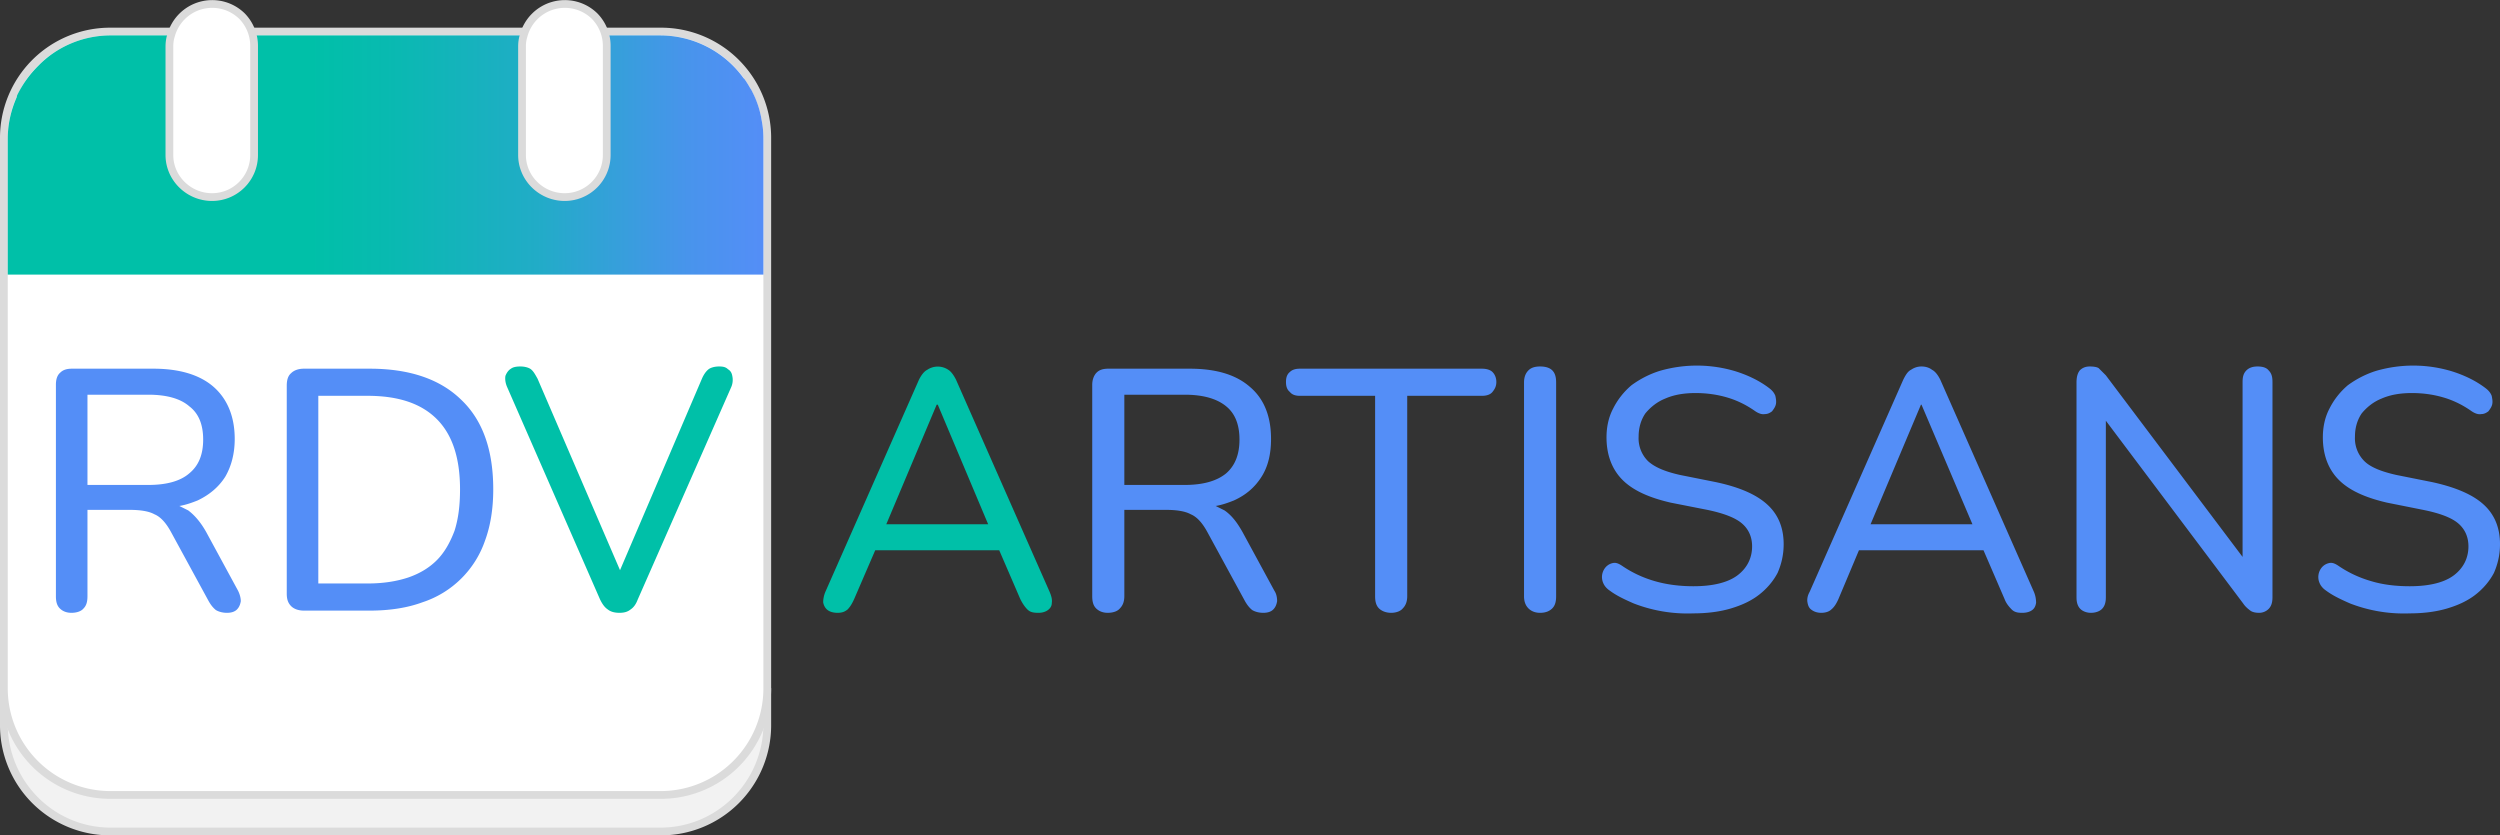
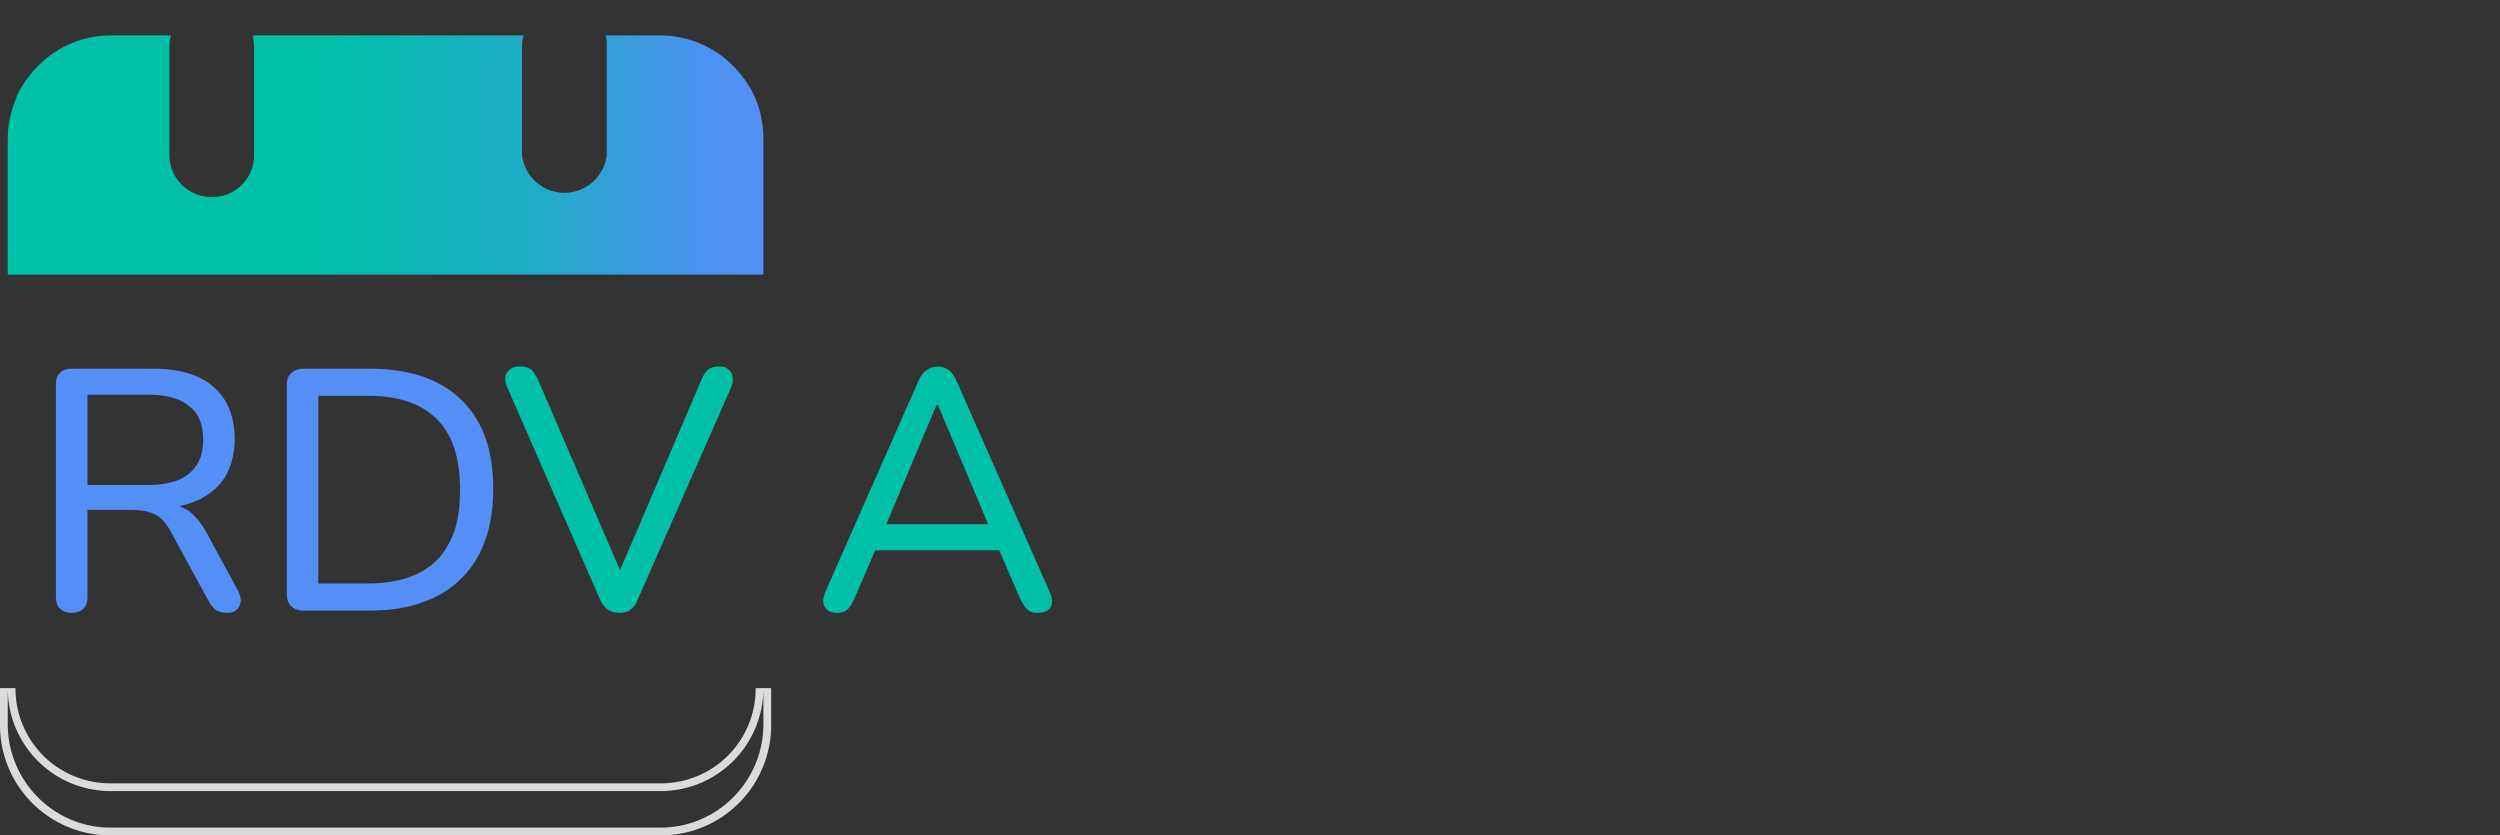
<svg xmlns="http://www.w3.org/2000/svg" viewBox="0 0 4516 1509">
  <rect x="0" y="0" width="4516" height="1509" fill="#333333" stroke="none" />
  <defs>
    <linearGradient id="grbg" x1="14" x2="1379.2" y1="280.1" y2="280.1" gradientUnits="userSpaceOnUse">
      <stop offset=".4" stop-color="#00c0a8" />
      <stop offset=".5" stop-color="#08bab0" />
      <stop offset=".7" stop-color="#21acc7" />
      <stop offset=".9" stop-color="#4894ec" />
      <stop offset="1" stop-color="#548ef7" />
    </linearGradient>
    <style>.st0{fill:#dbdbdb}.st2{fill:#fff}.st3{fill:#00c0a8}.st2{stroke:#dbdbdb;stroke-miterlimit:10;stroke-width:14px}.st6{fill:#548ef7}</style>
  </defs>
-   <path fill="#f2f2f2" d="M200 1502c-106 0-193-87-193-194v-65h14c0 99 80 179 179 179h993c99 0 179-80 179-179h14v65c0 107-87 194-193 194H200Z" />
  <path d="M1379 1243v65c0 103-83 187-186 187H200c-103 0-186-84-186-187v-65c0 103 83 186 186 186h993c103 0 186-83 186-186m14 0h-28a171 171 0 0 1-172 172H200a171 171 0 0 1-172-172H0v65a199 199 0 0 0 200 201h993a199 199 0 0 0 200-201v-65Z" class="st0" />
-   <rect width="1379.2" height="1379.1" x="7" y="57" fill="#fff" rx="193.4" ry="193.4" />
-   <path d="M1193 64c103 0 186 84 186 187v992c0 103-83 186-186 186H200c-103 0-186-83-186-186V251C14 148 97 64 200 64h993m0-14H200A199 199 0 0 0 0 251v992a199 199 0 0 0 200 200h993a199 199 0 0 0 200-200V251a199 199 0 0 0-200-201Z" class="st0" />
  <path fill="url(#grbg)" d="M1379 251v245H14V251c0-27 6-52 16-75l1-4a197 197 0 0 1 38-53c33-34 80-55 131-55h109c-2 6-3 13-3 19v197c0 42 34 76 77 76s76-34 76-76V84l-2-20h489c-2 6-3 13-3 19v197a77 77 0 0 0 153 0V84c0-7 0-14-2-20h99a186 186 0 0 1 150 77l2 2a188 188 0 0 1 10 16l2 3a218 218 0 0 1 4 8l1 2a172 172 0 0 1 14 46c2 10 3 21 3 33Z" />
-   <path d="M459 84v196c0 42-34 76-76 76s-77-34-77-76V84c0-7 1-14 3-20a77 77 0 0 1 128-35 77 77 0 0 1 22 55ZM1096 84v196c0 42-34 76-76 76s-77-34-77-76V84c0-7 1-14 3-20a77 77 0 0 1 128-35 77 77 0 0 1 22 55Z" class="st2" />
  <path d="M373 962c-10-18-21-31-33-40l-16-8c12-2 23-6 33-10 21-10 38-24 50-43 11-19 17-42 17-68 0-40-13-72-38-94s-62-33-109-33H130c-9 0-16 2-21 7-6 5-8 13-8 22v382c0 10 2 17 7 22s12 8 21 8c10 0 18-3 22-8 5-5 7-12 7-22V921h75c19 0 35 2 46 8 12 5 22 17 31 34l67 123c4 7 8 12 13 16 5 3 12 5 20 5s14-2 18-6 6-9 7-15c0-6-2-13-5-19l-57-105Zm-215-86V713h110c33 0 58 7 74 21 17 13 25 33 25 60s-8 47-25 61c-16 14-41 21-74 21H158ZM833 722c-38-37-93-56-165-56H549c-10 0-18 3-23 8-6 5-8 13-8 23v375c0 10 2 17 8 23 5 5 13 8 23 8h119c36 0 68-5 95-15a178 178 0 0 0 113-111c10-27 15-58 15-93 0-71-19-125-58-162Zm-12 237c-8 21-18 39-32 53s-31 24-51 31c-21 7-45 11-74 11h-89V715h89c56 0 97 14 125 42s42 70 42 127c0 29-3 53-10 75Z" class="st6" />
  <path d="M1315 667c-4-4-9-5-16-5-8 0-15 2-19 5-5 4-9 10-12 17l-148 346-149-346c-4-7-7-13-12-17-4-3-11-5-19-5-7 0-13 1-17 4-5 3-8 8-10 13-1 6 0 13 3 20l168 384c4 8 8 14 14 18 5 4 12 6 21 6s15-2 20-6c6-4 10-10 13-18l169-384c3-7 3-14 2-19-1-6-3-10-8-13ZM1727 686c-4-8-9-15-14-18a34 34 0 0 0-38 0c-6 3-11 10-15 18l-169 383c-3 7-4 14-4 19 1 6 4 11 8 14s10 5 18 5 13-2 18-6c4-4 8-10 12-19l38-88h224l38 88c4 8 8 14 13 19s11 6 20 6c7 0 13-2 17-5s7-7 7-13c1-6-1-13-4-20l-169-383Zm-35 45h2l91 216h-184l91-216Z" class="st3" />
-   <path d="M2245 962c-10-18-20-31-33-40l-16-8c12-2 23-6 33-10 22-10 38-24 50-43s17-42 17-68c0-40-12-72-38-94-25-22-61-33-109-33h-147c-9 0-16 2-21 7s-8 13-8 22v382c0 10 2 17 7 22s12 8 21 8c10 0 18-3 22-8 5-5 8-12 8-22V921h74c19 0 35 2 46 8 12 5 22 17 31 34l67 123c4 7 8 12 13 16 5 3 12 5 20 5s14-2 18-6 6-9 7-15c0-6-1-13-5-19l-57-105Zm-214-86V713h109c33 0 58 7 75 21 16 13 24 33 24 60s-8 47-24 61c-17 14-42 21-75 21h-109ZM2677 666h-329c-8 0-14 2-18 6-5 4-7 10-7 18s2 14 7 18c4 5 10 7 18 7h136v362c0 10 2 17 7 22s13 8 22 8 17-3 21-8c5-5 8-12 8-22V715h135c8 0 15-2 19-7s7-10 7-18-3-14-7-18-11-6-19-6ZM2782 662c-9 0-16 2-21 7s-8 12-8 22v386c0 10 3 17 8 22s12 8 21 8c10 0 17-3 22-8s7-12 7-22V691c0-10-2-17-7-22s-13-7-22-7ZM3192 911c-20-18-50-31-92-40l-65-13c-27-6-46-14-58-25a58 58 0 0 1-17-44c0-16 4-30 12-42 9-11 21-21 36-27 16-7 34-10 55-10s40 3 57 8 34 13 51 25c6 4 12 6 17 5 5 0 9-2 13-5 3-4 6-8 7-13s0-10-1-15c-2-5-5-9-10-13-18-14-39-24-61-31a241 241 0 0 0-138-1c-19 6-36 15-51 26-14 12-25 26-33 42-8 15-12 33-12 52 0 32 10 58 29 77s48 32 87 41l66 13c29 6 50 14 62 24s19 24 19 42c0 21-9 39-26 52s-44 20-80 20c-25 0-48-3-69-9s-41-15-60-28c-6-4-11-6-16-5s-9 3-13 7a27 27 0 0 0-5 29c2 5 6 10 12 14 12 9 27 16 43 23a269 269 0 0 0 108 18c25 0 48-3 68-9s37-14 51-25 25-24 33-39c7-16 11-33 11-52 0-30-10-54-30-72ZM3505 686c-4-8-9-15-15-18-5-4-12-6-19-6s-13 2-19 6c-6 3-10 10-14 18l-169 383c-4 7-5 14-4 19 1 6 3 11 8 14 4 3 10 5 17 5s14-2 18-6c5-4 9-10 13-19l37-88h225l38 88c3 8 8 14 13 19s11 6 19 6 14-2 18-5 6-7 7-13c0-6-1-13-4-20l-169-383Zm-35 45h1l92 216h-184l91-216ZM4078 662c-8 0-15 2-20 7s-7 11-7 21v316l-247-328-13-13c-3-2-9-3-16-3s-13 2-18 7c-4 5-6 12-6 22v388c0 9 2 16 7 21 4 4 11 7 19 7 9 0 16-3 20-7 5-5 7-12 7-21V760l248 330c4 6 9 10 13 13s10 4 16 4c7 0 13-3 17-7 5-5 7-12 7-21V690c0-10-2-16-7-21-4-5-11-7-20-7ZM4486 911c-20-18-51-31-92-40l-65-13c-27-6-47-14-58-25a58 58 0 0 1-17-44c0-16 4-30 12-42 9-11 21-21 36-27 16-7 34-10 55-10s40 3 57 8 34 13 51 25c6 4 12 6 17 5 5 0 9-2 13-5 3-4 6-8 7-13s0-10-1-15c-2-5-5-9-10-13-18-14-39-24-61-31a241 241 0 0 0-138-1c-19 6-36 15-51 26-14 12-25 26-33 42-8 15-12 33-12 52 0 32 10 58 29 77s48 32 87 41l65 13c30 6 51 14 63 24s19 24 19 42c0 21-9 39-26 52s-44 20-80 20c-26 0-49-3-69-9-21-6-41-15-60-28-6-4-11-6-16-5s-9 3-13 7a27 27 0 0 0-5 29c2 5 6 10 12 14 12 9 27 16 43 23a269 269 0 0 0 108 18c25 0 48-3 68-9s37-14 51-25 25-24 33-39c7-16 11-33 11-52 0-30-10-54-30-72Z" class="st6" />
</svg>